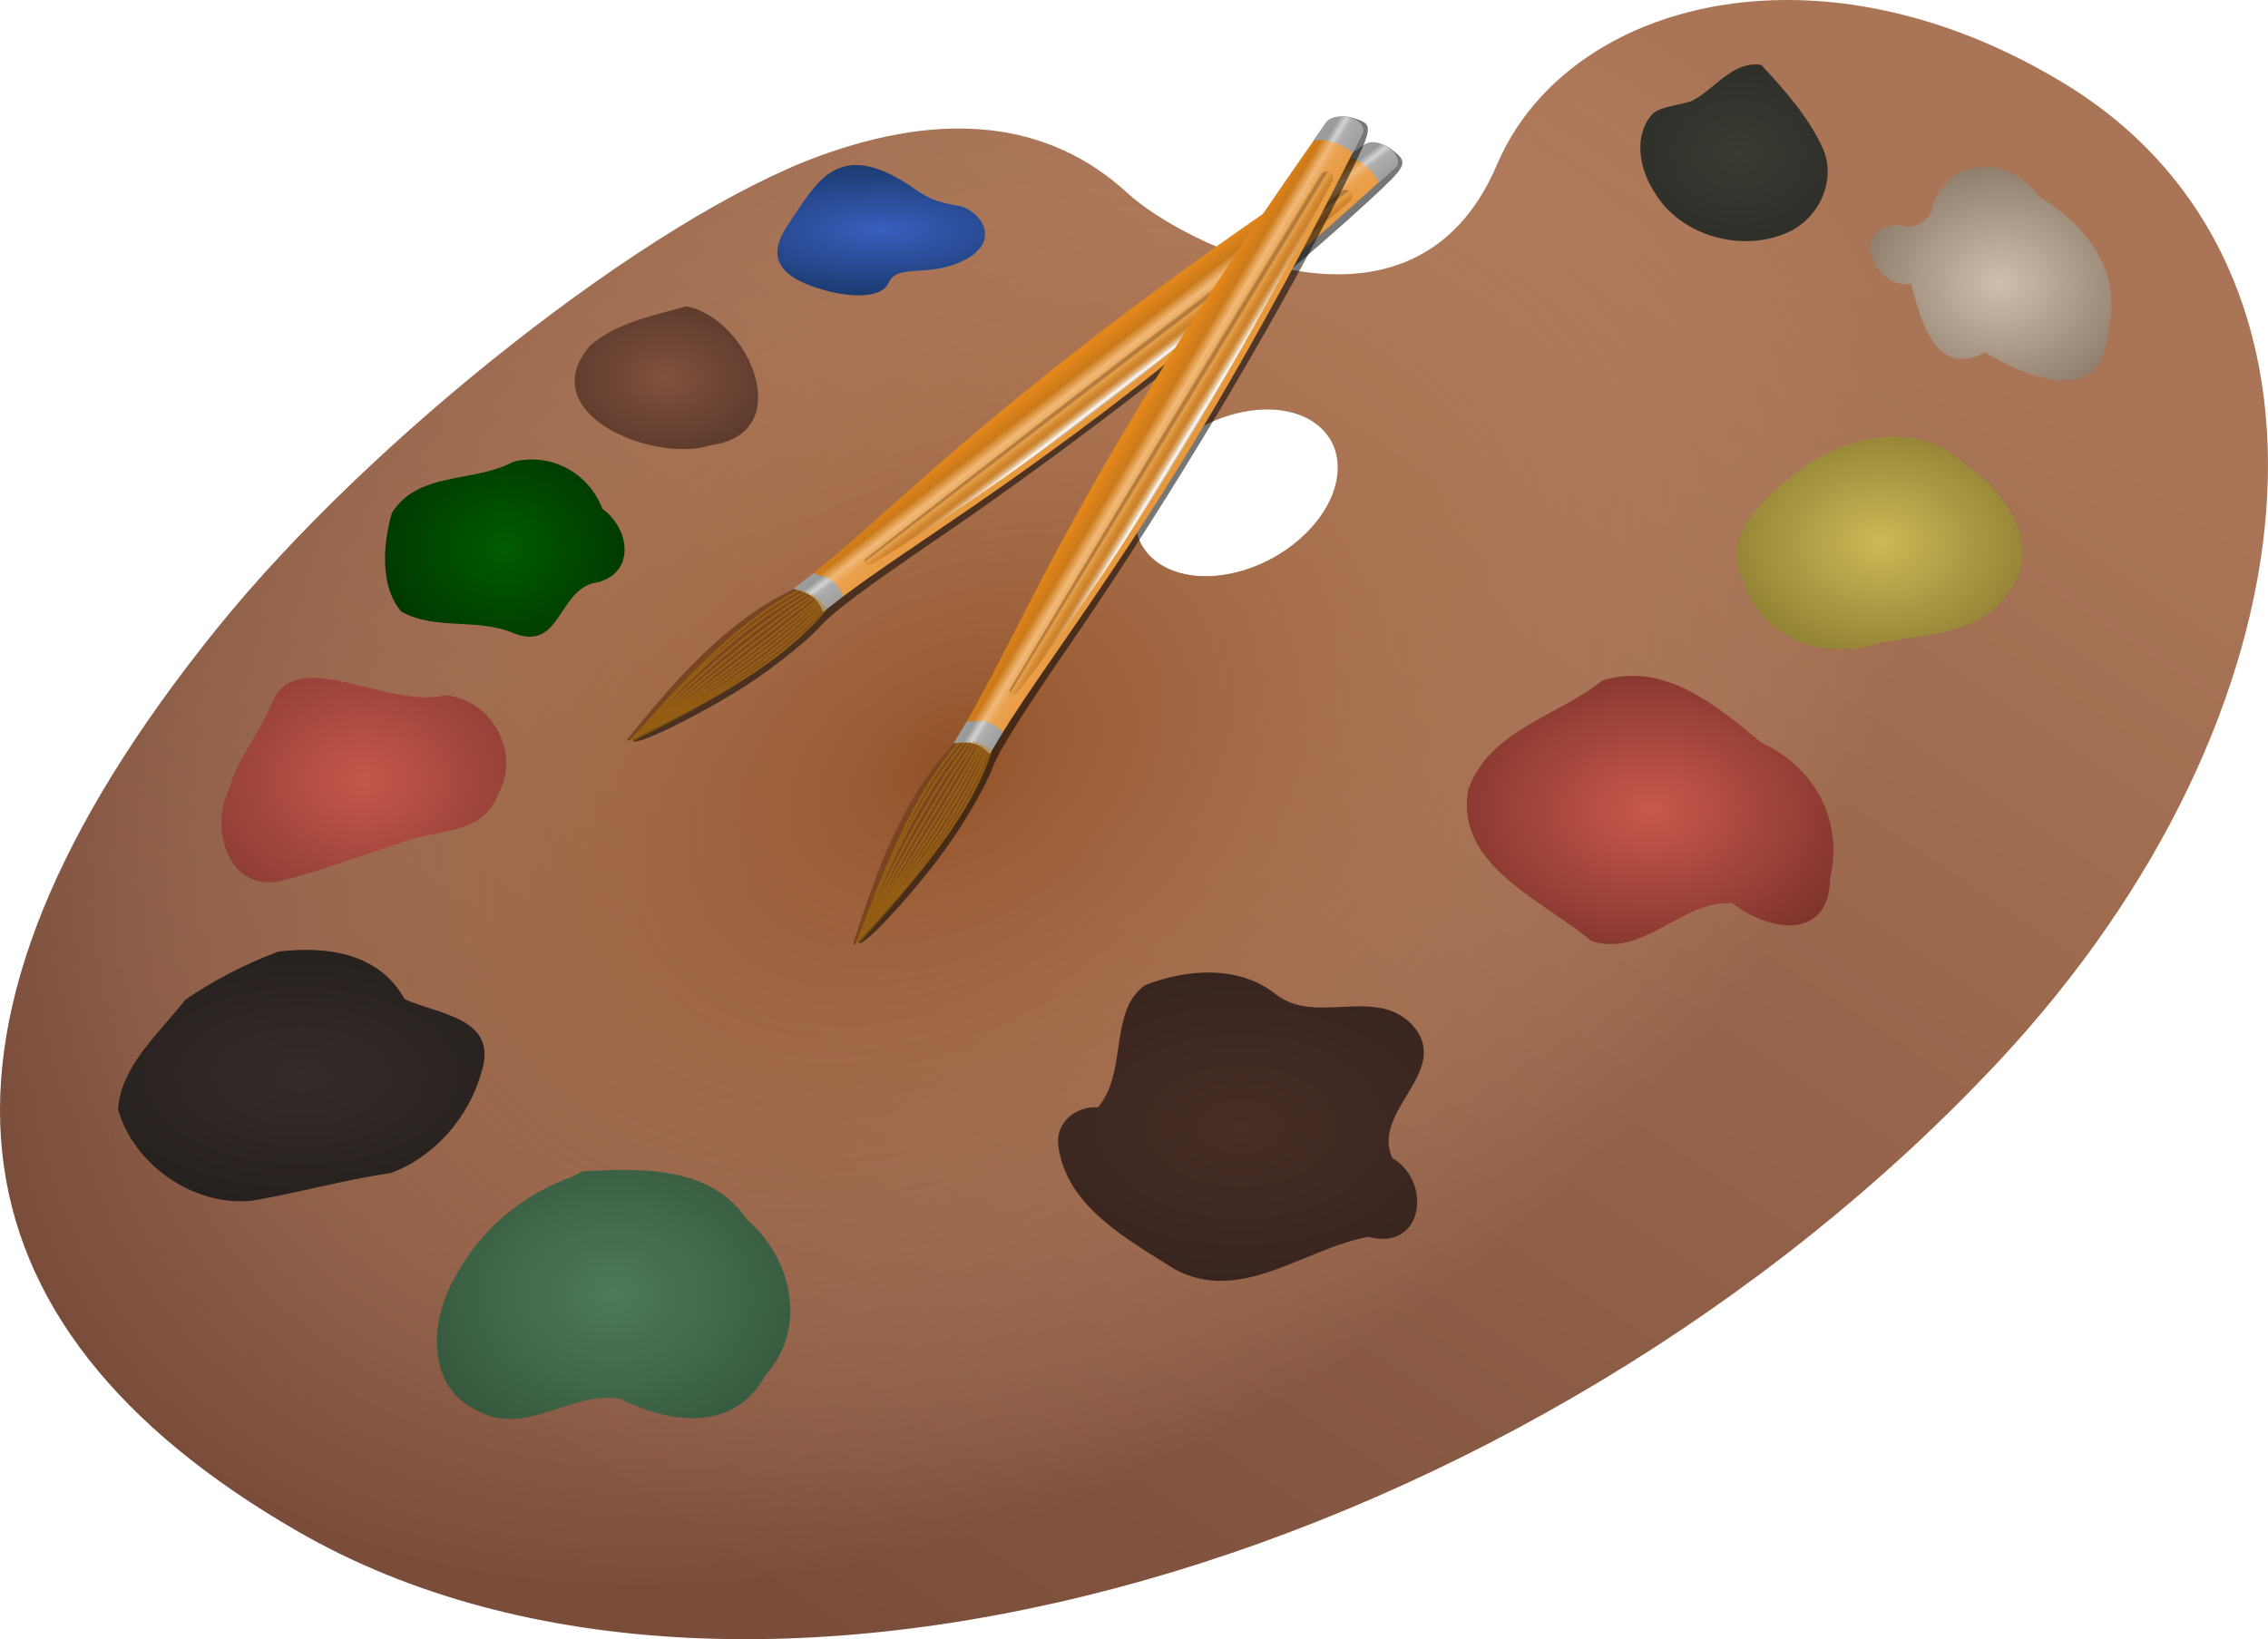
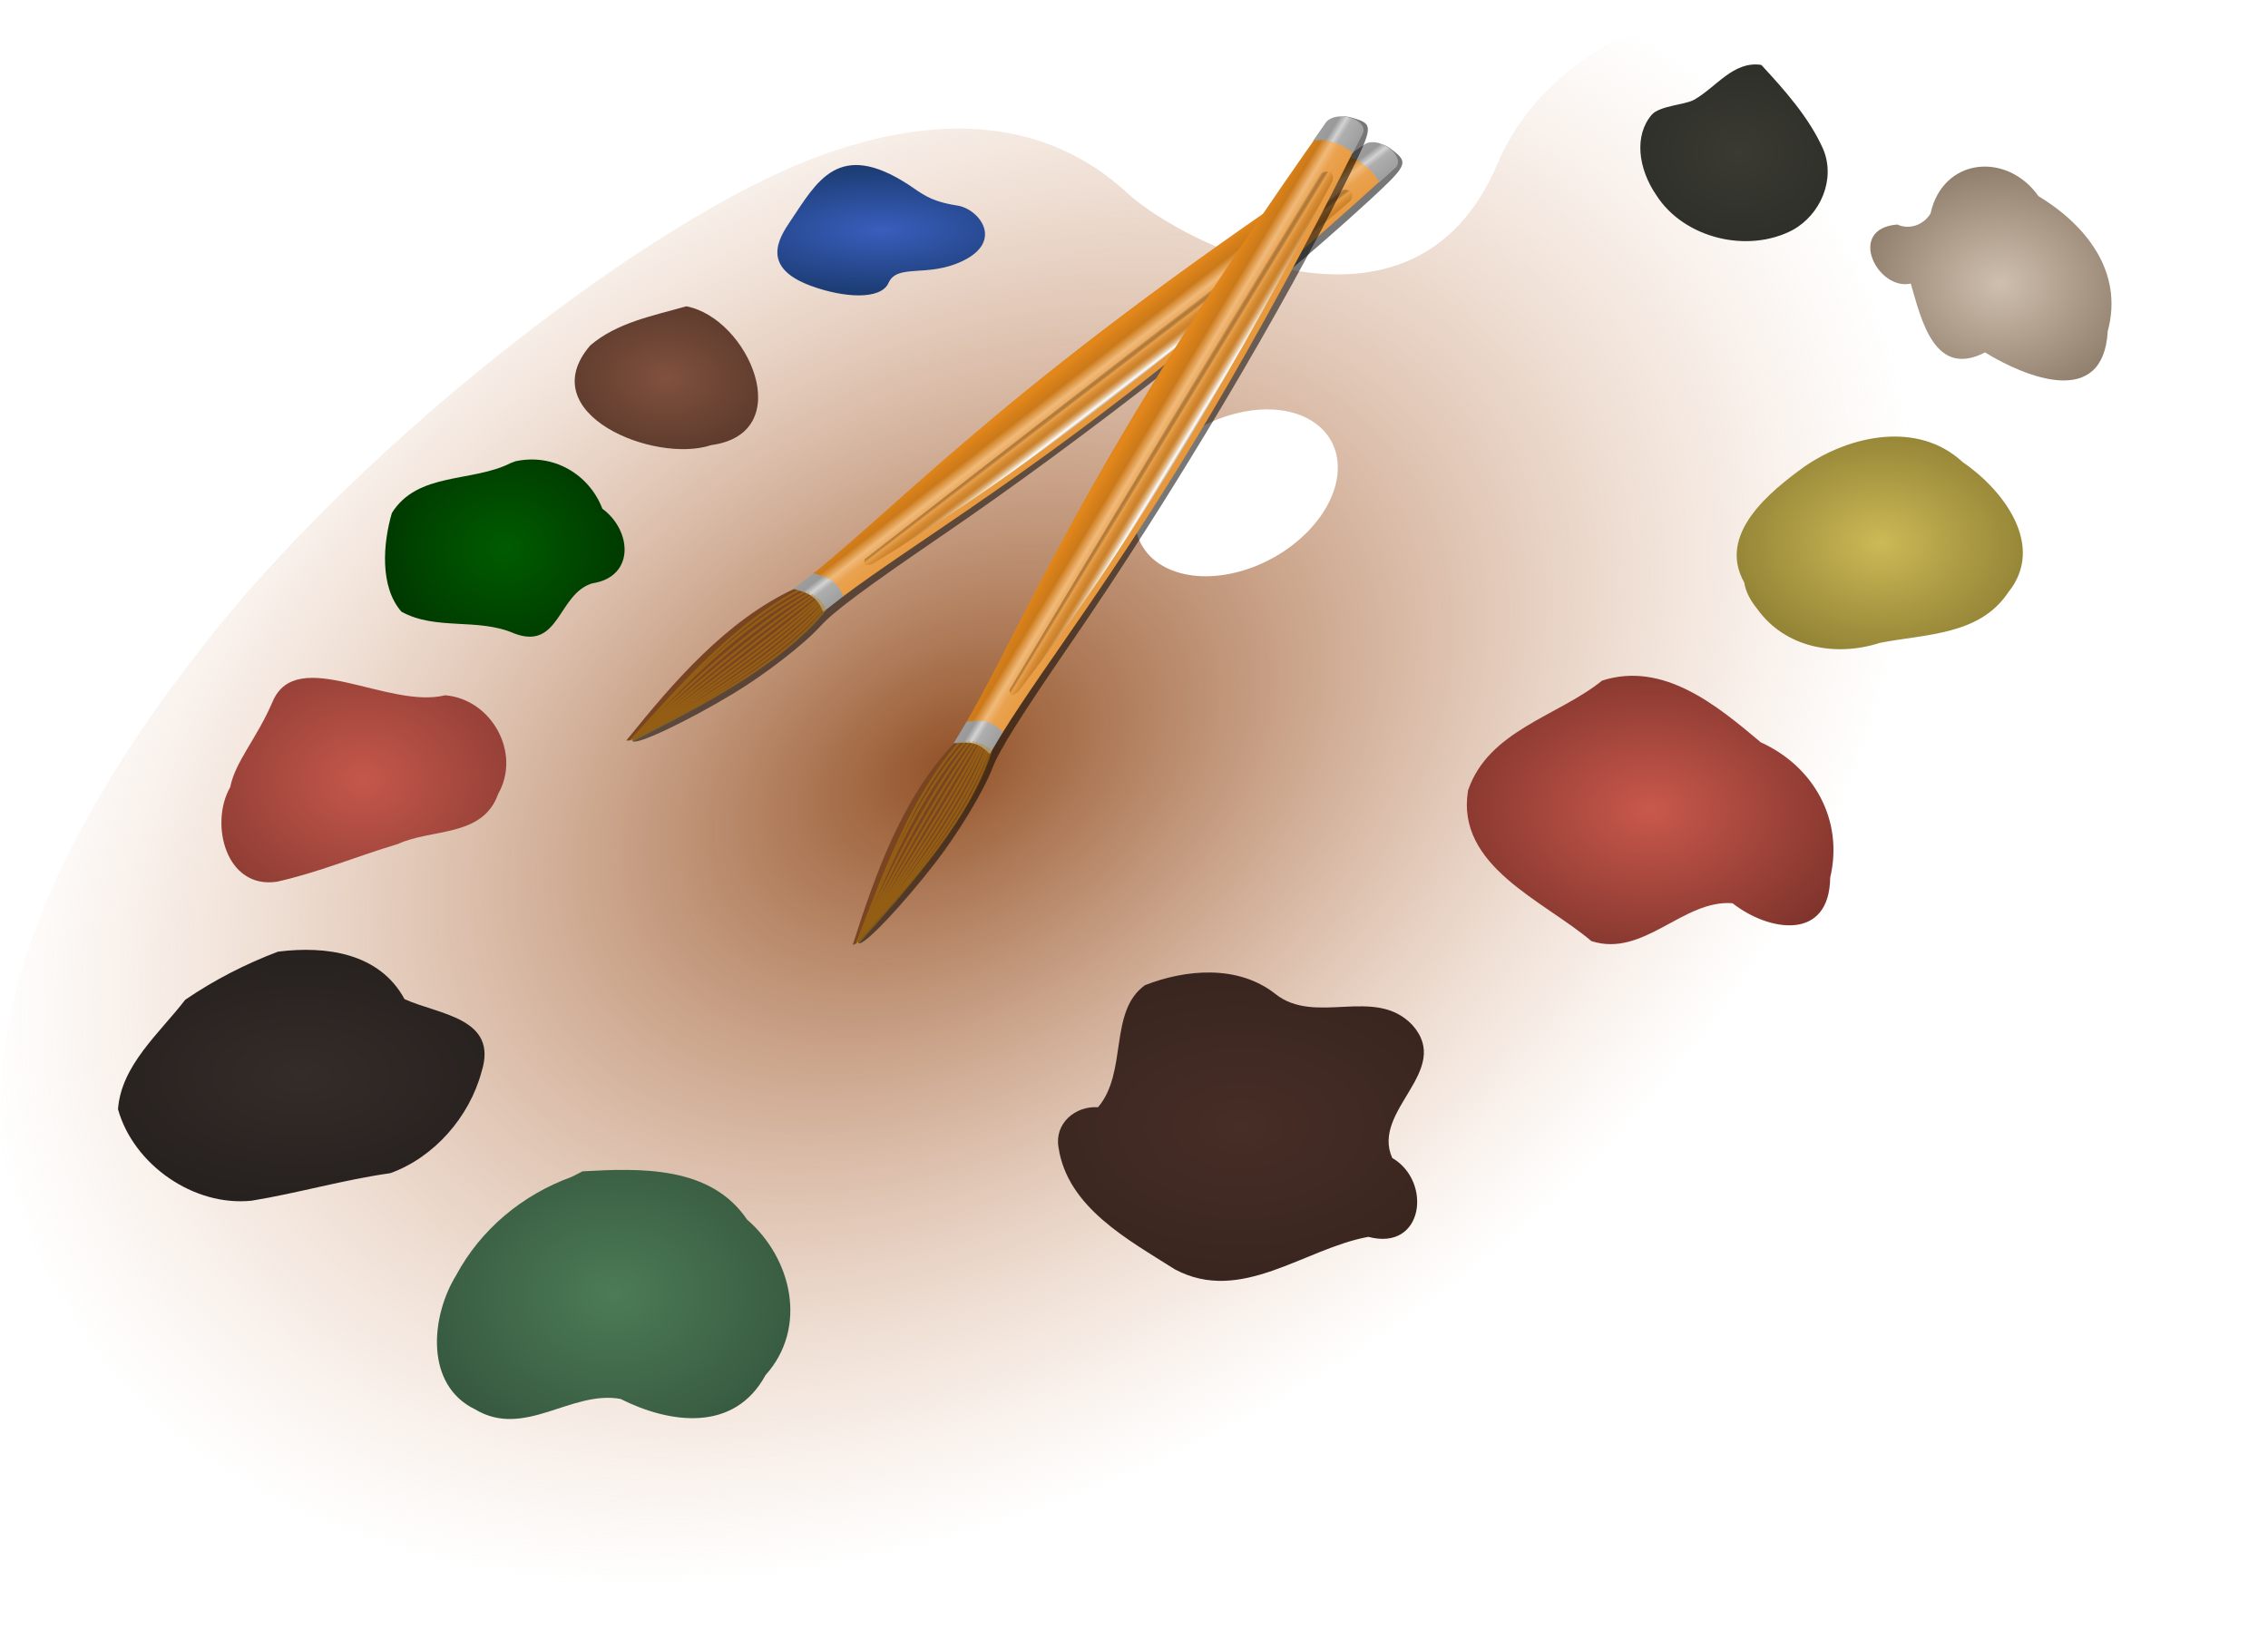
<svg xmlns="http://www.w3.org/2000/svg" xmlns:ns1="http://www.inkscape.org/namespaces/inkscape" xmlns:ns2="http://sodipodi.sourceforge.net/DTD/sodipodi-0.dtd" xmlns:xlink="http://www.w3.org/1999/xlink" width="500" height="361.447" id="svg2" version="1.1" ns1:version="0.48.5 r10040" ns2:docname="Nouveau document 1">
  <defs id="defs4">
    <linearGradient ns1:collect="always" id="linearGradient4352">
      <stop style="stop-color:#925228;stop-opacity:1" offset="0" id="stop4354" />
      <stop style="stop-color:#deaa87;stop-opacity:0" offset="1" id="stop4356" />
    </linearGradient>
    <linearGradient ns1:collect="always" id="linearGradient4340">
      <stop style="stop-color:#005c00;stop-opacity:1" offset="0" id="stop4342" />
      <stop style="stop-color:#003200;stop-opacity:1" offset="1" id="stop4344" />
    </linearGradient>
    <linearGradient ns1:collect="always" id="linearGradient4332">
      <stop style="stop-color:#472e26;stop-opacity:1;" offset="0" id="stop4334" />
      <stop style="stop-color:#37241e;stop-opacity:1" offset="1" id="stop4336" />
    </linearGradient>
    <linearGradient ns1:collect="always" id="linearGradient4324">
      <stop style="stop-color:#3a3a33;stop-opacity:1;" offset="0" id="stop4326" />
      <stop style="stop-color:#292924;stop-opacity:1" offset="1" id="stop4328" />
    </linearGradient>
    <linearGradient ns1:collect="always" id="linearGradient4316">
      <stop style="stop-color:#cfbfae;stop-opacity:1;" offset="0" id="stop4318" />
      <stop style="stop-color:#604d39;stop-opacity:1" offset="1" id="stop4320" />
    </linearGradient>
    <linearGradient ns1:collect="always" id="linearGradient4308">
      <stop style="stop-color:#ccb956;stop-opacity:1;" offset="0" id="stop4310" />
      <stop style="stop-color:#706322;stop-opacity:1" offset="1" id="stop4312" />
    </linearGradient>
    <linearGradient ns1:collect="always" id="linearGradient4300">
      <stop style="stop-color:#c9584c;stop-opacity:1;" offset="0" id="stop4302" />
      <stop style="stop-color:#56201a;stop-opacity:1" offset="1" id="stop4304" />
    </linearGradient>
    <linearGradient ns1:collect="always" id="linearGradient4292">
      <stop style="stop-color:#395ebd;stop-opacity:1" offset="0" id="stop4294" />
      <stop style="stop-color:#07233d;stop-opacity:1" offset="1" id="stop4296" />
    </linearGradient>
    <linearGradient ns1:collect="always" id="linearGradient4284">
      <stop style="stop-color:#81513e;stop-opacity:1;" offset="0" id="stop4286" />
      <stop style="stop-color:#3f281e;stop-opacity:1" offset="1" id="stop4288" />
    </linearGradient>
    <linearGradient ns1:collect="always" id="linearGradient4276">
      <stop style="stop-color:#c5574b;stop-opacity:1;" offset="0" id="stop4278" />
      <stop style="stop-color:#4f1f1a;stop-opacity:1" offset="1" id="stop4280" />
    </linearGradient>
    <linearGradient ns1:collect="always" id="linearGradient4268">
      <stop style="stop-color:#342c29;stop-opacity:1;" offset="0" id="stop4270" />
      <stop style="stop-color:#211c1a;stop-opacity:1" offset="1" id="stop4272" />
    </linearGradient>
    <linearGradient ns1:collect="always" id="linearGradient4260">
      <stop style="stop-color:#4c7b57;stop-opacity:1;" offset="0" id="stop4262" />
      <stop style="stop-color:#27402d;stop-opacity:1" offset="1" id="stop4264" />
    </linearGradient>
    <linearGradient ns1:collect="always" id="linearGradient3456">
      <stop style="stop-color:#aa7556;stop-opacity:1" offset="0" id="stop3458" />
      <stop style="stop-color:#7a4d3b;stop-opacity:1" offset="1" id="stop3460" />
    </linearGradient>
    <filter ns1:collect="always" id="filter4165" color-interpolation-filters="sRGB">
      <feGaussianBlur ns1:collect="always" stdDeviation="0.722" id="feGaussianBlur4167" />
    </filter>
    <linearGradient ns1:collect="always" y2="190.9" x2="375.04" gradientTransform="translate(-477.51,501.33)" y1="188.02" gradientUnits="userSpaceOnUse" x1="372.27" id="linearGradient3562">
      <stop offset="0" style="stop-color:#000000;stop-opacity:0" id="stop4077" />
      <stop offset=".287" style="stop-color:#ffffff" id="stop4153" />
      <stop offset="0.553" style="stop-color:#b86e17;stop-opacity:.602" id="stop4083" />
      <stop offset=".807" style="stop-color:#e9a049" id="stop4155" />
      <stop offset="1" style="stop-color:#000000;stop-opacity:0" id="stop4079" />
    </linearGradient>
    <linearGradient id="linearGradient16134">
      <stop offset="0" style="stop-color:#9d9d9d" id="stop16136" />
      <stop offset=".469" style="stop-color:#aeaeae" id="stop16146" />
      <stop offset=".6" style="stop-color:#d3d3d3" id="stop16142" />
      <stop offset=".763" style="stop-color:#999999" id="stop16148" />
      <stop offset="1" style="stop-color:#9e9e9e" id="stop16138" />
    </linearGradient>
    <linearGradient ns1:collect="always" y2="796.97" x2="252.92" gradientTransform="matrix(0.447,-0.436,0.46,0.449,-584.29,451.84)" y1="784.86" gradientUnits="userSpaceOnUse" x1="252.92" id="linearGradient3556">
      <stop offset="0" style="stop-color:#e79637" id="stop3719" />
      <stop offset=".469" style="stop-color:#eaa24f" id="stop3721" />
      <stop offset=".6" style="stop-color:#f0ba7a" id="stop3723" />
      <stop offset=".763" style="stop-color:#cb7919" id="stop3725" />
      <stop offset="1" style="stop-color:#e2871b" id="stop3727" />
    </linearGradient>
    <filter ns1:collect="always" id="filter4296" color-interpolation-filters="sRGB">
      <feGaussianBlur ns1:collect="always" stdDeviation="0.817" id="feGaussianBlur4298" />
    </filter>
    <linearGradient ns1:collect="always" xlink:href="#linearGradient3556" id="linearGradient3298" gradientUnits="userSpaceOnUse" gradientTransform="matrix(0.447,-0.436,0.46,0.449,-584.29,451.84)" x1="252.92" y1="784.86" x2="252.92" y2="796.97" />
    <linearGradient ns1:collect="always" xlink:href="#linearGradient16134" id="linearGradient3300" gradientUnits="userSpaceOnUse" gradientTransform="matrix(0.448,-0.437,0.461,0.45,-567.68,885.41)" x1="804.43" y1="286.01" x2="804.37" y2="293.66" />
    <linearGradient ns1:collect="always" xlink:href="#linearGradient16134" id="linearGradient3302" gradientUnits="userSpaceOnUse" gradientTransform="matrix(0.495,-0.483,0.47,0.458,-668.19,978.57)" x1="804.43" y1="286.01" x2="804.37" y2="293.66" />
    <linearGradient ns1:collect="always" xlink:href="#linearGradient3562" id="linearGradient3304" gradientUnits="userSpaceOnUse" gradientTransform="translate(-477.51,501.33)" x1="372.27" y1="188.02" x2="375.04" y2="190.9" />
    <linearGradient ns1:collect="always" xlink:href="#linearGradient3556" id="linearGradient3348" gradientUnits="userSpaceOnUse" gradientTransform="matrix(0.447,-0.436,0.46,0.449,-584.29,451.84)" x1="252.92" y1="784.86" x2="252.92" y2="796.97" />
    <linearGradient ns1:collect="always" xlink:href="#linearGradient16134" id="linearGradient3350" gradientUnits="userSpaceOnUse" gradientTransform="matrix(0.448,-0.437,0.461,0.45,-567.68,885.41)" x1="804.43" y1="286.01" x2="804.37" y2="293.66" />
    <linearGradient ns1:collect="always" xlink:href="#linearGradient16134" id="linearGradient3352" gradientUnits="userSpaceOnUse" gradientTransform="matrix(0.495,-0.483,0.47,0.458,-668.19,978.57)" x1="804.43" y1="286.01" x2="804.37" y2="293.66" />
    <linearGradient ns1:collect="always" xlink:href="#linearGradient3562" id="linearGradient3354" gradientUnits="userSpaceOnUse" gradientTransform="translate(-477.51,501.33)" x1="372.27" y1="188.02" x2="375.04" y2="190.9" />
    <linearGradient ns1:collect="always" xlink:href="#linearGradient3456" id="linearGradient3462" x1="739.432" y1="232.118" x2="268.701" y2="935.185" gradientUnits="userSpaceOnUse" />
    <radialGradient ns1:collect="always" xlink:href="#linearGradient4260" id="radialGradient4266" cx="211.481" cy="812.67" fx="211.481" fy="812.67" r="73.212" gradientTransform="matrix(2.351,-1.6336732e-7,1.29505e-7,1.864,-253.473,-694.078)" gradientUnits="userSpaceOnUse" />
    <radialGradient ns1:collect="always" xlink:href="#linearGradient4268" id="radialGradient4274" cx="91.081" cy="663.798" fx="91.081" fy="663.798" r="76.077" gradientTransform="matrix(2.05,-2.91776e-8,1.6388796e-8,1.152,-97.683,-52.171)" gradientUnits="userSpaceOnUse" />
    <radialGradient ns1:collect="always" xlink:href="#linearGradient4276" id="radialGradient4282" cx="126.116" cy="537.598" fx="126.116" fy="537.598" r="50.868" gradientTransform="matrix(3.621,0,0,2.902,-336.664,-994.334)" gradientUnits="userSpaceOnUse" />
    <radialGradient ns1:collect="always" xlink:href="#linearGradient4284" id="radialGradient4290" cx="269.948" cy="366.503" fx="269.948" fy="366.503" r="45.435" gradientTransform="matrix(2.134,0.081,-0.058,1.512,-284.927,-209.501)" gradientUnits="userSpaceOnUse" />
    <radialGradient ns1:collect="always" xlink:href="#linearGradient4292" id="radialGradient4298" cx="376.357" cy="293.411" fx="376.357" fy="293.411" r="51.434" gradientTransform="matrix(3.161,-0.019,0.006,1.06,-814.968,-10.579)" gradientUnits="userSpaceOnUse" />
    <radialGradient ns1:collect="always" xlink:href="#linearGradient4300" id="radialGradient4306" cx="757.31" cy="580.684" fx="757.31" fy="580.684" r="71.5" gradientTransform="matrix(2.365,-5.7077621e-7,4.1123885e-7,1.704,-1033.652,-408.736)" gradientUnits="userSpaceOnUse" />
    <radialGradient ns1:collect="always" xlink:href="#linearGradient4308" id="radialGradient4314" cx="877.12" cy="420.057" fx="877.12" fy="420.057" r="57.291" gradientTransform="matrix(2.132,-2.4490042e-7,1.8350401e-7,1.597,-998.616,-222.579)" gradientUnits="userSpaceOnUse" />
    <radialGradient ns1:collect="always" xlink:href="#linearGradient4316" id="radialGradient4322" cx="928.069" cy="317.695" fx="928.069" fy="317.695" r="48.36" gradientTransform="matrix(2.552,0,0,2.129,-1437.761,-356.546)" gradientUnits="userSpaceOnUse" />
    <radialGradient ns1:collect="always" xlink:href="#linearGradient4324" id="radialGradient4330" cx="872.188" cy="233.049" fx="872.188" fy="233.049" r="36.132" gradientTransform="matrix(2.362,-2.5319346e-7,2.0729837e-7,1.934,-1259.214,-195.625)" gradientUnits="userSpaceOnUse" />
    <radialGradient ns1:collect="always" xlink:href="#linearGradient4332" id="radialGradient4338" cx="554.575" cy="737.618" fx="554.575" fy="737.618" r="76.258" gradientTransform="matrix(1.771,-3.0652706e-8,1.952624e-8,1.128,-427.688,-94.622)" gradientUnits="userSpaceOnUse" />
    <radialGradient ns1:collect="always" xlink:href="#linearGradient4340" id="radialGradient4348" cx="189.885" cy="450.926" fx="189.885" fy="450.926" r="59.344" gradientTransform="matrix(1.241,-9.8271365e-8,8.530174e-8,1.077,-45.722,-34.734)" gradientUnits="userSpaceOnUse" />
    <radialGradient ns1:collect="always" xlink:href="#linearGradient4352" id="radialGradient4358" cx="351.264" cy="455.676" fx="351.264" fy="455.676" r="561.794" gradientTransform="matrix(0.783,-0.484,0.334,0.54,-17.191,481.86)" gradientUnits="userSpaceOnUse" />
    <linearGradient ns1:collect="always" xlink:href="#linearGradient3456" id="linearGradient4417" gradientUnits="userSpaceOnUse" x1="739.432" y1="232.118" x2="268.701" y2="935.185" />
    <radialGradient ns1:collect="always" xlink:href="#linearGradient4352" id="radialGradient4419" gradientUnits="userSpaceOnUse" gradientTransform="matrix(0.783,-0.484,0.334,0.54,-17.191,481.86)" cx="351.264" cy="455.676" fx="351.264" fy="455.676" r="561.794" />
    <linearGradient ns1:collect="always" xlink:href="#linearGradient3556" id="linearGradient4421" gradientUnits="userSpaceOnUse" gradientTransform="matrix(0.447,-0.436,0.46,0.449,-584.29,451.84)" x1="252.92" y1="784.86" x2="252.92" y2="796.97" />
    <linearGradient ns1:collect="always" xlink:href="#linearGradient16134" id="linearGradient4423" gradientUnits="userSpaceOnUse" gradientTransform="matrix(0.448,-0.437,0.461,0.45,-567.68,885.41)" x1="804.43" y1="286.01" x2="804.37" y2="293.66" />
    <linearGradient ns1:collect="always" xlink:href="#linearGradient16134" id="linearGradient4425" gradientUnits="userSpaceOnUse" gradientTransform="matrix(0.495,-0.483,0.47,0.458,-668.19,978.57)" x1="804.43" y1="286.01" x2="804.37" y2="293.66" />
    <linearGradient ns1:collect="always" xlink:href="#linearGradient3562" id="linearGradient4427" gradientUnits="userSpaceOnUse" gradientTransform="translate(-477.51,501.33)" x1="372.27" y1="188.02" x2="375.04" y2="190.9" />
    <linearGradient ns1:collect="always" xlink:href="#linearGradient3556" id="linearGradient4429" gradientUnits="userSpaceOnUse" gradientTransform="matrix(0.447,-0.436,0.46,0.449,-584.29,451.84)" x1="252.92" y1="784.86" x2="252.92" y2="796.97" />
    <linearGradient ns1:collect="always" xlink:href="#linearGradient16134" id="linearGradient4431" gradientUnits="userSpaceOnUse" gradientTransform="matrix(0.448,-0.437,0.461,0.45,-567.68,885.41)" x1="804.43" y1="286.01" x2="804.37" y2="293.66" />
    <linearGradient ns1:collect="always" xlink:href="#linearGradient16134" id="linearGradient4433" gradientUnits="userSpaceOnUse" gradientTransform="matrix(0.495,-0.483,0.47,0.458,-668.19,978.57)" x1="804.43" y1="286.01" x2="804.37" y2="293.66" />
    <linearGradient ns1:collect="always" xlink:href="#linearGradient3562" id="linearGradient4435" gradientUnits="userSpaceOnUse" gradientTransform="translate(-477.51,501.33)" x1="372.27" y1="188.02" x2="375.04" y2="190.9" />
    <radialGradient ns1:collect="always" xlink:href="#linearGradient4292" id="radialGradient4437" gradientUnits="userSpaceOnUse" gradientTransform="matrix(3.161,-0.019,0.006,1.06,-814.968,-10.579)" cx="376.357" cy="293.411" fx="376.357" fy="293.411" r="51.434" />
    <radialGradient ns1:collect="always" xlink:href="#linearGradient4300" id="radialGradient4439" gradientUnits="userSpaceOnUse" gradientTransform="matrix(2.365,-5.7077621e-7,4.1123885e-7,1.704,-1033.652,-408.736)" cx="757.31" cy="580.684" fx="757.31" fy="580.684" r="71.5" />
    <radialGradient ns1:collect="always" xlink:href="#linearGradient4308" id="radialGradient4441" gradientUnits="userSpaceOnUse" gradientTransform="matrix(2.132,-2.4490042e-7,1.8350401e-7,1.597,-998.616,-222.579)" cx="877.12" cy="420.057" fx="877.12" fy="420.057" r="57.291" />
    <radialGradient ns1:collect="always" xlink:href="#linearGradient4316" id="radialGradient4443" gradientUnits="userSpaceOnUse" gradientTransform="matrix(2.552,0,0,2.129,-1437.761,-356.546)" cx="928.069" cy="317.695" fx="928.069" fy="317.695" r="48.36" />
    <radialGradient ns1:collect="always" xlink:href="#linearGradient4324" id="radialGradient4445" gradientUnits="userSpaceOnUse" gradientTransform="matrix(2.362,-2.5319346e-7,2.0729837e-7,1.934,-1259.214,-195.625)" cx="872.188" cy="233.049" fx="872.188" fy="233.049" r="36.132" />
    <radialGradient ns1:collect="always" xlink:href="#linearGradient4340" id="radialGradient4447" gradientUnits="userSpaceOnUse" gradientTransform="matrix(1.241,-9.8271365e-8,8.530174e-8,1.077,-45.722,-34.734)" cx="189.885" cy="450.926" fx="189.885" fy="450.926" r="59.344" />
    <radialGradient ns1:collect="always" xlink:href="#linearGradient4276" id="radialGradient4449" gradientUnits="userSpaceOnUse" gradientTransform="matrix(3.621,0,0,2.902,-336.664,-994.334)" cx="126.116" cy="537.598" fx="126.116" fy="537.598" r="50.868" />
    <radialGradient ns1:collect="always" xlink:href="#linearGradient4268" id="radialGradient4451" gradientUnits="userSpaceOnUse" gradientTransform="matrix(2.05,-2.91776e-8,1.6388796e-8,1.152,-97.683,-52.171)" cx="91.081" cy="663.798" fx="91.081" fy="663.798" r="76.077" />
    <radialGradient ns1:collect="always" xlink:href="#linearGradient4332" id="radialGradient4453" gradientUnits="userSpaceOnUse" gradientTransform="matrix(1.771,-3.0652706e-8,1.952624e-8,1.128,-427.688,-94.622)" cx="554.575" cy="737.618" fx="554.575" fy="737.618" r="76.258" />
    <radialGradient ns1:collect="always" xlink:href="#linearGradient4260" id="radialGradient4455" gradientUnits="userSpaceOnUse" gradientTransform="matrix(2.351,-1.6336732e-7,1.29505e-7,1.864,-253.473,-694.078)" cx="211.481" cy="812.67" fx="211.481" fy="812.67" r="73.212" />
    <radialGradient ns1:collect="always" xlink:href="#linearGradient4284" id="radialGradient4457" gradientUnits="userSpaceOnUse" gradientTransform="matrix(2.134,0.081,-0.058,1.512,-284.927,-209.501)" cx="269.948" cy="366.503" fx="269.948" fy="366.503" r="45.435" />
  </defs>
  <ns2:namedview id="base" pagecolor="#ffffff" bordercolor="#666666" borderopacity="1.0" ns1:pageopacity="0.0" ns1:pageshadow="2" ns1:zoom="0.49497475" ns1:cx="1192.3867" ns1:cy="273.48928" ns1:document-units="px" ns1:current-layer="layer1" showgrid="false" fit-margin-top="0" fit-margin-left="0" fit-margin-right="0" fit-margin-bottom="0" ns1:window-width="1920" ns1:window-height="1005" ns1:window-x="-9" ns1:window-y="-9" ns1:window-maximized="1" />
  <g ns1:label="Calque 1" ns1:groupmode="layer" id="layer1" transform="translate(3.3621271e-7,-690.915)">
    <g id="g4360" transform="matrix(0.445,0,0,0.445,26.789,611.109)">
-       <path id="path2996" d="m 823.625,179.344 c -67.044,0.49 -121.309,32.445 -142.188,81.594 -41.614,97.959 -156.76,38.393 -182.875,14.281 -39.327,-36.311 -91.513,-41.001 -152.844,-18.562 -83.747,30.64 -221.982,139.329 -298.562,234.281 -159.624,197.919 -137.093,344.88 40,447.125 C 311.518,1067.598 700.213,951.131 930,705.219 1090.424,533.537 1111.954,311.859 962.844,220.938 914.822,191.656 866.602,179.03 823.625,179.344 z M 567.25,382.188 c 20.457,-0.101 35.312,11.166 35.312,28.844 0,21.758 -22.495,45.001 -50.25,51.906 -27.755,6.905 -50.281,-5.148 -50.281,-26.906 0,-21.758 22.526,-44.97 50.281,-51.875 5.204,-1.295 10.217,-1.945 14.938,-1.969 z" style="color:#000000;fill:url(#linearGradient4417);fill-opacity:1;stroke:none;stroke-width:1;marker:none;visibility:visible;display:inline;overflow:visible;enable-background:accumulate" ns1:connector-curvature="0" />
      <path style="color:#000000;fill:url(#radialGradient4419);fill-opacity:1;stroke:none;stroke-width:1;marker:none;visibility:visible;display:inline;overflow:visible;enable-background:accumulate" d="m 823.625,179.344 c -67.044,0.49 -121.309,32.445 -142.188,81.594 -41.614,97.959 -156.76,38.393 -182.875,14.281 -39.327,-36.311 -91.513,-41.001 -152.844,-18.562 -83.747,30.64 -221.982,139.329 -298.562,234.281 -159.624,197.919 -137.093,344.88 40,447.125 C 311.518,1067.598 700.213,951.131 930,705.219 1090.424,533.537 1111.954,311.859 962.844,220.938 914.822,191.656 866.602,179.03 823.625,179.344 z M 567.25,382.188 c 20.457,-0.101 35.312,11.166 35.312,28.844 0,21.758 -22.495,45.001 -50.25,51.906 -27.755,6.905 -50.281,-5.148 -50.281,-26.906 0,-21.758 22.526,-44.97 50.281,-51.875 5.204,-1.295 10.217,-1.945 14.938,-1.969 z" id="path4350" ns1:connector-curvature="0" />
      <g transform="translate(841.429,-8.571)" id="g3276">
        <path d="m 342.74,223.29 c -1.583,-1.58 -1.421,-1.981 2.739,-6.781 11.718,-13.524 30.3,-31.809 45.983,-45.247 8.045,-6.894 11.515,-10.137 12.885,-12.044 1.786,-2.487 6,-6.58 9.455,-9.184 5.037,-3.797 10.265,-6.9 10.772,-6.394 0.094,0.094 -8.7e-4,0.343 -0.211,0.553 -0.211,0.21 -0.383,0.579 -0.383,0.82 0,0.528 -1.86,3.311 -5.126,7.67 -2.937,3.92 -7.874,8.871 -10.729,10.759 -1.157,0.765 -3.05,2.454 -4.206,3.753 -19.251,21.618 -32.908,35.221 -50.152,49.954 -9.1,7.775 -9.286,7.878 -11.026,6.141 z" style="opacity:0.728;fill:#000000;filter:url(#filter4296)" id="path3425" ns1:connector-curvature="0" transform="matrix(-4.608,0,0,-3.671,1368.217,1082.492)" />
        <g transform="matrix(-4.608,0,0,-3.671,-835.582,2920.004)" id="g3007">
          <path d="m -68.892,655.6 c -2.069,1.97 -3.881,4.087 -5.272,6.356 0.465,1.416 1.44,2.334 2.986,2.695 7.33,-4.278 12.991,-12.599 17.894,-20.209 l -0.081,0.003 c -5.351,3.279 -11.05,6.893 -15.527,11.155 l 1.8e-5,2e-5 z" style="fill:#784421;stroke:#784421;stroke-width:0.301" ns2:nodetypes="ccccccc" id="path14566" ns1:connector-curvature="0" />
          <path d="m -76.275,663.78 c 0.735,2.462 1.958,2.546 3.101,3.025" style="fill:none;stroke:#000000;stroke-width:0.338px" ns2:nodetypes="cccc" id="path14560" ns1:connector-curvature="0" />
          <path d="m -109.87,694 c -7.287,7.217 -15.787,16.179 -25.769,27.608 -0.404,0.553 0.062,1.821 0.745,2.389 0.582,0.652 1.891,1.148 2.449,0.726 37.493,-31.162 48.986,-47.438 59.394,-57.939 -1.373,-0.476 -2.688,-1.058 -3.194,-3.116 -7.401,6.98 -17.594,14.453 -33.625,30.331 z" style="fill:url(#linearGradient4421)" ns2:nodetypes="ccccccc" id="path14548" ns1:connector-curvature="0" />
          <path d="m -73.122,666.86 2.155,-2.102 c -1.167,-0.503 -2.415,-0.611 -3.2,-3.122 l -2.155,2.102 c 0.785,2.511 2.033,2.619 3.2,3.122 z" style="fill:url(#linearGradient4423)" ns2:nodetypes="ccccc" id="use14562" ns1:connector-curvature="0" />
          <g transform="matrix(0.448,-0.437,0.414,0.404,-548.3,487.81)" style="opacity:0.401;fill:none;stroke:#bc8300" id="g15904">
            <path d="m 329.66,787.85 c 13.276,-3.357 29.203,-0.104 43.546,3.2" style="fill:none;stroke:#bc8300;stroke-width:0.5" ns2:nodetypes="cc" id="path15906" ns1:connector-curvature="0" />
            <path d="m 329.35,788.47 c 13.276,-2.945 29.517,-0.313 43.86,2.586" style="fill:none;stroke:#bc8300;stroke-width:0.5" ns2:nodetypes="cc" id="path15908" ns1:connector-curvature="0" />
            <path d="m 329.22,788.97 c 13.276,-2.438 29.64,-0.316 43.983,2.084" style="fill:none;stroke:#bc8300;stroke-width:0.5" ns2:nodetypes="cc" id="path15910" ns1:connector-curvature="0" />
            <path d="m 329.12,789.57 c 13.276,-1.857 29.591,-0.305 43.934,1.523" style="fill:none;stroke:#bc8300;stroke-width:0.5" ns2:nodetypes="cc" id="path15912" ns1:connector-curvature="0" />
            <path d="m 328.98,790.09 c 13.276,-1.215 29.725,-0.195 44.068,1.001" style="fill:none;stroke:#bc8300;stroke-width:0.5" ns2:nodetypes="cc" id="path15914" ns1:connector-curvature="0" />
            <path d="m 328.98,790.57 c 13.276,-0.52 29.732,0.009 44.074,0.521" style="fill:none;stroke:#bc8300;stroke-width:0.5" ns2:nodetypes="cc" id="path15916" ns1:connector-curvature="0" />
            <path d="m 328.96,791.29 c 13.276,0.225 29.752,0.028 44.095,-0.193" style="fill:none;stroke:#bc8300;stroke-width:0.5" ns2:nodetypes="cc" id="path15918" ns1:connector-curvature="0" />
            <path d="m 328.98,791.9 c 13.276,1.012 29.725,0.188 44.068,-0.809" style="fill:none;stroke:#bc8300;stroke-width:0.5" ns2:nodetypes="cc" id="path15920" ns1:connector-curvature="0" />
            <path d="m 329.14,792.64 c 13.276,1.841 29.571,0.27 43.914,-1.542" style="fill:none;stroke:#bc8300;stroke-width:0.5" ns2:nodetypes="cc" id="path15922" ns1:connector-curvature="0" />
            <path d="m 329.42,793.42 c 13.276,2.707 29.291,0.338 43.633,-2.326" style="fill:none;stroke:#bc8300;stroke-width:0.5" ns2:nodetypes="cc" id="path15924" ns1:connector-curvature="0" />
            <path d="m 329.86,794.42 c 13.276,2.707 29.098,-0.608 43.441,-3.272" style="fill:none;stroke:#bc8300;stroke-width:0.5" ns2:nodetypes="cc" id="path16127" ns1:connector-curvature="0" />
          </g>
          <path d="m -133.94,719.61 -1.823,2.058 c -0.965,1.511 1.698,4.128 3.254,3.182 l 2.111,-1.783 c -1.281,-0.054 -2.914,-1.851 -3.543,-3.457 z" style="fill:url(#linearGradient4425)" ns2:nodetypes="ccccc" id="path2933" ns1:connector-curvature="0" />
          <path d="m -130.85,717.12 c -0.735,1.589 0.751,1.684 1.326,1.37 l 50.89,-49.743 c 0.145,-1.02 -0.074,-0.817 -0.75,-0.688 -18.691,14.244 -35.768,31.905 -51.466,49.061 z" style="fill:url(#linearGradient4427);filter:url(#filter4165)" ns2:nodetypes="ccccc" id="path4055" ns1:connector-curvature="0" />
        </g>
      </g>
      <g ns1:transform-center-y="144.77798" ns1:transform-center-x="86.930403" id="g3306" transform="matrix(0.932,-0.361,0.361,0.932,713.077,-83.01)">
        <path transform="matrix(-4.608,0,0,-3.671,1368.217,1082.492)" ns1:connector-curvature="0" id="path3308" style="opacity:0.728;fill:#000000;filter:url(#filter4296)" d="m 342.74,223.29 c -1.583,-1.58 -1.421,-1.981 2.739,-6.781 11.718,-13.524 30.3,-31.809 45.983,-45.247 8.045,-6.894 11.515,-10.137 12.885,-12.044 1.786,-2.487 6,-6.58 9.455,-9.184 5.037,-3.797 10.265,-6.9 10.772,-6.394 0.094,0.094 -8.7e-4,0.343 -0.211,0.553 -0.211,0.21 -0.383,0.579 -0.383,0.82 0,0.528 -1.86,3.311 -5.126,7.67 -2.937,3.92 -7.874,8.871 -10.729,10.759 -1.157,0.765 -3.05,2.454 -4.206,3.753 -19.251,21.618 -32.908,35.221 -50.152,49.954 -9.1,7.775 -9.286,7.878 -11.026,6.141 z" />
        <g id="g3310" transform="matrix(-4.608,0,0,-3.671,-835.582,2920.004)">
          <path ns1:connector-curvature="0" id="path3312" ns2:nodetypes="ccccccc" style="fill:#784421;stroke:#784421;stroke-width:0.301" d="m -68.892,655.6 c -2.069,1.97 -3.881,4.087 -5.272,6.356 0.465,1.416 1.44,2.334 2.986,2.695 7.33,-4.278 12.991,-12.599 17.894,-20.209 l -0.081,0.003 c -5.351,3.279 -11.05,6.893 -15.527,11.155 l 1.8e-5,2e-5 z" />
          <path ns1:connector-curvature="0" id="path3314" ns2:nodetypes="cccc" style="fill:none;stroke:#000000;stroke-width:0.338px" d="m -76.275,663.78 c 0.735,2.462 1.958,2.546 3.101,3.025" />
          <path ns1:connector-curvature="0" id="path3316" ns2:nodetypes="ccccccc" style="fill:url(#linearGradient4429)" d="m -109.87,694 c -7.287,7.217 -15.787,16.179 -25.769,27.608 -0.404,0.553 0.062,1.821 0.745,2.389 0.582,0.652 1.891,1.148 2.449,0.726 37.493,-31.162 48.986,-47.438 59.394,-57.939 -1.373,-0.476 -2.688,-1.058 -3.194,-3.116 -7.401,6.98 -17.594,14.453 -33.625,30.331 z" />
          <path ns1:connector-curvature="0" id="path3318" ns2:nodetypes="ccccc" style="fill:url(#linearGradient4431)" d="m -73.122,666.86 2.155,-2.102 c -1.167,-0.503 -2.415,-0.611 -3.2,-3.122 l -2.155,2.102 c 0.785,2.511 2.033,2.619 3.2,3.122 z" />
          <g id="g3320" style="opacity:0.401;fill:none;stroke:#bc8300" transform="matrix(0.448,-0.437,0.414,0.404,-548.3,487.81)">
            <path ns1:connector-curvature="0" id="path3322" ns2:nodetypes="cc" style="fill:none;stroke:#bc8300;stroke-width:0.5" d="m 329.66,787.85 c 13.276,-3.357 29.203,-0.104 43.546,3.2" />
            <path ns1:connector-curvature="0" id="path3324" ns2:nodetypes="cc" style="fill:none;stroke:#bc8300;stroke-width:0.5" d="m 329.35,788.47 c 13.276,-2.945 29.517,-0.313 43.86,2.586" />
            <path ns1:connector-curvature="0" id="path3326" ns2:nodetypes="cc" style="fill:none;stroke:#bc8300;stroke-width:0.5" d="m 329.22,788.97 c 13.276,-2.438 29.64,-0.316 43.983,2.084" />
            <path ns1:connector-curvature="0" id="path3328" ns2:nodetypes="cc" style="fill:none;stroke:#bc8300;stroke-width:0.5" d="m 329.12,789.57 c 13.276,-1.857 29.591,-0.305 43.934,1.523" />
            <path ns1:connector-curvature="0" id="path3330" ns2:nodetypes="cc" style="fill:none;stroke:#bc8300;stroke-width:0.5" d="m 328.98,790.09 c 13.276,-1.215 29.725,-0.195 44.068,1.001" />
            <path ns1:connector-curvature="0" id="path3332" ns2:nodetypes="cc" style="fill:none;stroke:#bc8300;stroke-width:0.5" d="m 328.98,790.57 c 13.276,-0.52 29.732,0.009 44.074,0.521" />
            <path ns1:connector-curvature="0" id="path3334" ns2:nodetypes="cc" style="fill:none;stroke:#bc8300;stroke-width:0.5" d="m 328.96,791.29 c 13.276,0.225 29.752,0.028 44.095,-0.193" />
            <path ns1:connector-curvature="0" id="path3336" ns2:nodetypes="cc" style="fill:none;stroke:#bc8300;stroke-width:0.5" d="m 328.98,791.9 c 13.276,1.012 29.725,0.188 44.068,-0.809" />
            <path ns1:connector-curvature="0" id="path3338" ns2:nodetypes="cc" style="fill:none;stroke:#bc8300;stroke-width:0.5" d="m 329.14,792.64 c 13.276,1.841 29.571,0.27 43.914,-1.542" />
            <path ns1:connector-curvature="0" id="path3340" ns2:nodetypes="cc" style="fill:none;stroke:#bc8300;stroke-width:0.5" d="m 329.42,793.42 c 13.276,2.707 29.291,0.338 43.633,-2.326" />
            <path ns1:connector-curvature="0" id="path3342" ns2:nodetypes="cc" style="fill:none;stroke:#bc8300;stroke-width:0.5" d="m 329.86,794.42 c 13.276,2.707 29.098,-0.608 43.441,-3.272" />
          </g>
          <path ns1:connector-curvature="0" id="path3344" ns2:nodetypes="ccccc" style="fill:url(#linearGradient4433)" d="m -133.94,719.61 -1.823,2.058 c -0.965,1.511 1.698,4.128 3.254,3.182 l 2.111,-1.783 c -1.281,-0.054 -2.914,-1.851 -3.543,-3.457 z" />
          <path ns1:connector-curvature="0" id="path3346" ns2:nodetypes="ccccc" style="fill:url(#linearGradient4435);filter:url(#filter4165)" d="m -130.85,717.12 c -0.735,1.589 0.751,1.684 1.326,1.37 l 50.89,-49.743 c 0.145,-1.02 -0.074,-0.817 -0.75,-0.688 -18.691,14.244 -35.768,31.905 -51.466,49.061 z" />
        </g>
      </g>
      <path ns2:nodetypes="sssssss" ns1:connector-curvature="0" id="path3356" d="M 331.429,288.791 C 344.356,269.714 355.03,248.112 390,270.934 c 6.238,4.071 10.303,8.161 24.054,10.253 10.729,1.632 23.455,17.623 2.375,27.604 -17.249,8.167 -32.153,1.054 -36.429,10.714 -3.818,8.627 -22.334,7.429 -38.571,1.429 -24.857,-9.186 -15.817,-23.559 -10,-32.143 z" style="color:#000000;fill:url(#radialGradient4437);fill-opacity:1;stroke:none;stroke-width:1;marker:none;visibility:visible;display:inline;overflow:visible;enable-background:accumulate" />
      <path ns1:connector-curvature="0" id="path3358" d="m 733.509,516.585 c 30.371,-9.761 57.035,12.405 78.601,30.589 26.302,11.91 41.139,38.56 34.396,67.008 -0.409,31.718 -30.38,26.837 -48.415,12.704 -24.543,-1.869 -44.051,27.157 -69.93,18.754 -23.51,-20.027 -67.304,-37.041 -61.067,-74.644 10.074,-29.785 44.618,-36.783 66.415,-54.411 z" style="color:#000000;fill:url(#radialGradient4439);fill-opacity:1;stroke:none;stroke-width:1;marker:none;visibility:visible;display:inline;overflow:visible;enable-background:accumulate" />
      <path ns1:connector-curvature="0" id="path3360" d="m 803.924,467.984 c -13.52,-23.921 12.609,-44.983 29.933,-57.529 22.691,-15.547 56.198,-22.627 78.271,-2.148 19.877,13.53 41.425,41.362 22.511,64.64 -14.201,21.334 -41.216,20.514 -63.542,24.943 -21.979,7.089 -47.11,2.478 -60.9,-17.053 -3.008,-3.726 -5.532,-8.046 -6.273,-12.853 z" style="color:#000000;fill:url(#radialGradient4441);fill-opacity:1;stroke:none;stroke-width:1;marker:none;visibility:visible;display:inline;overflow:visible;enable-background:accumulate" />
      <path ns1:connector-curvature="0" id="path3362" d="m 879.729,290.591 c -25.232,2.027 -9.963,32.867 6.701,29.282 5.232,18.043 11.774,46.982 36.763,34.098 20.511,12.526 58.632,27.888 60.801,-10.487 8.015,-29.518 -10.909,-52.78 -34.325,-66.969 -15.644,-22.08 -47.314,-19.131 -53.444,8.577 -3.356,5.656 -10.36,8.26 -16.495,5.498 z" style="color:#000000;fill:url(#radialGradient4443);fill-opacity:1;stroke:none;stroke-width:1;marker:none;visibility:visible;display:inline;overflow:visible;enable-background:accumulate" />
      <path ns2:nodetypes="ssccccs" ns1:connector-curvature="0" id="path3364" d="m 778.988,228.821 c -4.418,2.469 -17.064,2.921 -20.901,7.381 -8.786,10.212 -6.776,26.732 2.308,39.901 13.719,21.408 45.335,28.965 67.592,17.165 13.718,-7.608 21.293,-25.07 15.074,-39.939 -6.896,-15.681 -19.45,-29.698 -30.685,-41.824 -13.873,-2.12 -22.365,11.156 -33.387,17.317 z" style="color:#000000;fill:url(#radialGradient4445);fill-opacity:1;stroke:none;stroke-width:1;marker:none;visibility:visible;display:inline;overflow:visible;enable-background:accumulate" />
      <path ns1:connector-curvature="0" id="path3366" d="m 195.188,407.894 c 18.558,-4.004 36.361,6.189 43.049,23.538 14.608,10.734 16.299,33.698 -5.015,36.961 -17.13,5.135 -16.079,33.451 -38.732,24.8 -17.924,-7.846 -38.736,-1.285 -55.819,-10.769 -10.809,-12.324 -9.139,-33.836 -4.726,-48.898 12.787,-20.443 39.778,-15.031 58.888,-24.745 l 2.355,-0.887 0,0 z" style="color:#000000;fill:url(#radialGradient4447);fill-opacity:1;stroke:none;stroke-width:1;marker:none;visibility:visible;display:inline;overflow:visible;enable-background:accumulate" />
      <path ns2:nodetypes="scccccs" ns1:connector-curvature="0" id="path3368" d="m 74.906,526.909 c 11.936,-27.962 57.199,3.972 85.409,-3.06 22.998,1.903 37.883,28.559 26.274,48.891 -7.577,21.549 -32.717,17.031 -49.58,24.78 -20.14,6.005 -39.548,14.162 -59.992,18.708 -25.392,3.839 -33.485,-28.813 -23.173,-46.847 2.53,-12.808 13.188,-24.025 21.062,-42.472 z" style="color:#000000;fill:url(#radialGradient4449);fill-opacity:1;stroke:none;stroke-width:1;marker:none;visibility:visible;display:inline;overflow:visible;enable-background:accumulate" />
-       <path ns1:connector-curvature="0" id="path3370" d="m 77.54,650.894 c 23.794,-2.988 50.218,0.607 62.672,23.517 16.726,7.694 46.782,9.176 38.111,36.127 -5.947,22.176 -23.433,42.339 -45.201,50.127 -23.135,3.251 -45.501,9.828 -68.618,13.621 -28.682,3.039 -58.55,-17.818 -66.244,-45.308 1.593,-21.858 20.734,-37.875 33.297,-54.242 14.138,-9.688 30.029,-17.848 45.984,-23.841 z" style="color:#000000;fill:url(#radialGradient4451);fill-opacity:1;stroke:none;stroke-width:1;marker:none;visibility:visible;display:inline;overflow:visible;enable-background:accumulate" />
+       <path ns1:connector-curvature="0" id="path3370" d="m 77.54,650.894 c 23.794,-2.988 50.218,0.607 62.672,23.517 16.726,7.694 46.782,9.176 38.111,36.127 -5.947,22.176 -23.433,42.339 -45.201,50.127 -23.135,3.251 -45.501,9.828 -68.618,13.621 -28.682,3.039 -58.55,-17.818 -66.244,-45.308 1.593,-21.858 20.734,-37.875 33.297,-54.242 14.138,-9.688 30.029,-17.848 45.984,-23.841 " style="color:#000000;fill:url(#radialGradient4451);fill-opacity:1;stroke:none;stroke-width:1;marker:none;visibility:visible;display:inline;overflow:visible;enable-background:accumulate" />
      <path ns1:connector-curvature="0" id="path3372" d="m 483.765,727.975 c 14.842,-17.33 5.138,-47.507 23.268,-60.47 20.438,-8.014 46.191,-10.118 64.465,4.235 19.963,16.063 49.402,-3.993 67.938,15.432 20.388,22.709 -20.572,42.254 -9.896,65.945 19.936,11.638 15.576,46.398 -11.828,39.088 -31.694,5.716 -63.129,33.673 -95.911,16.076 -23.106,-14.685 -53.215,-30.638 -57.613,-60.502 -2.006,-11.753 8.271,-20.536 19.576,-19.804 z" style="color:#000000;fill:url(#radialGradient4453);fill-opacity:1;stroke:none;stroke-width:1;marker:none;visibility:visible;display:inline;overflow:visible;enable-background:accumulate" />
      <path ns1:connector-curvature="0" id="path3374" d="m 228.37,759.744 c 28.597,-1.591 63.421,-2.88 81.521,23.893 22.318,19.308 30.194,53.636 9.176,77.065 -15.594,28.7 -47.636,24.008 -71.87,11.809 -24.578,-4.407 -47.55,19.86 -71.995,5.192 -25.153,-12.126 -21.933,-46.173 -9.439,-66.431 12.228,-22.809 32.853,-39.909 57.093,-48.713 l 2.776,-1.38 2.739,-1.436 0,0 z" style="color:#000000;fill:url(#radialGradient4455);fill-opacity:1;stroke:none;stroke-width:1;marker:none;visibility:visible;display:inline;overflow:visible;enable-background:accumulate" />
      <path ns1:connector-curvature="0" id="path3442" d="m 279.812,331.113 c 30.9,5.867 55.549,62.97 12.267,68.793 -27.964,9.343 -89.014,-15.465 -59.871,-49.398 13.313,-11.404 31.228,-14.715 47.605,-19.394 z" style="color:#000000;fill:url(#radialGradient4457);fill-opacity:1;stroke:none;stroke-width:1;marker:none;visibility:visible;display:inline;overflow:visible;enable-background:accumulate" />
    </g>
  </g>
</svg>